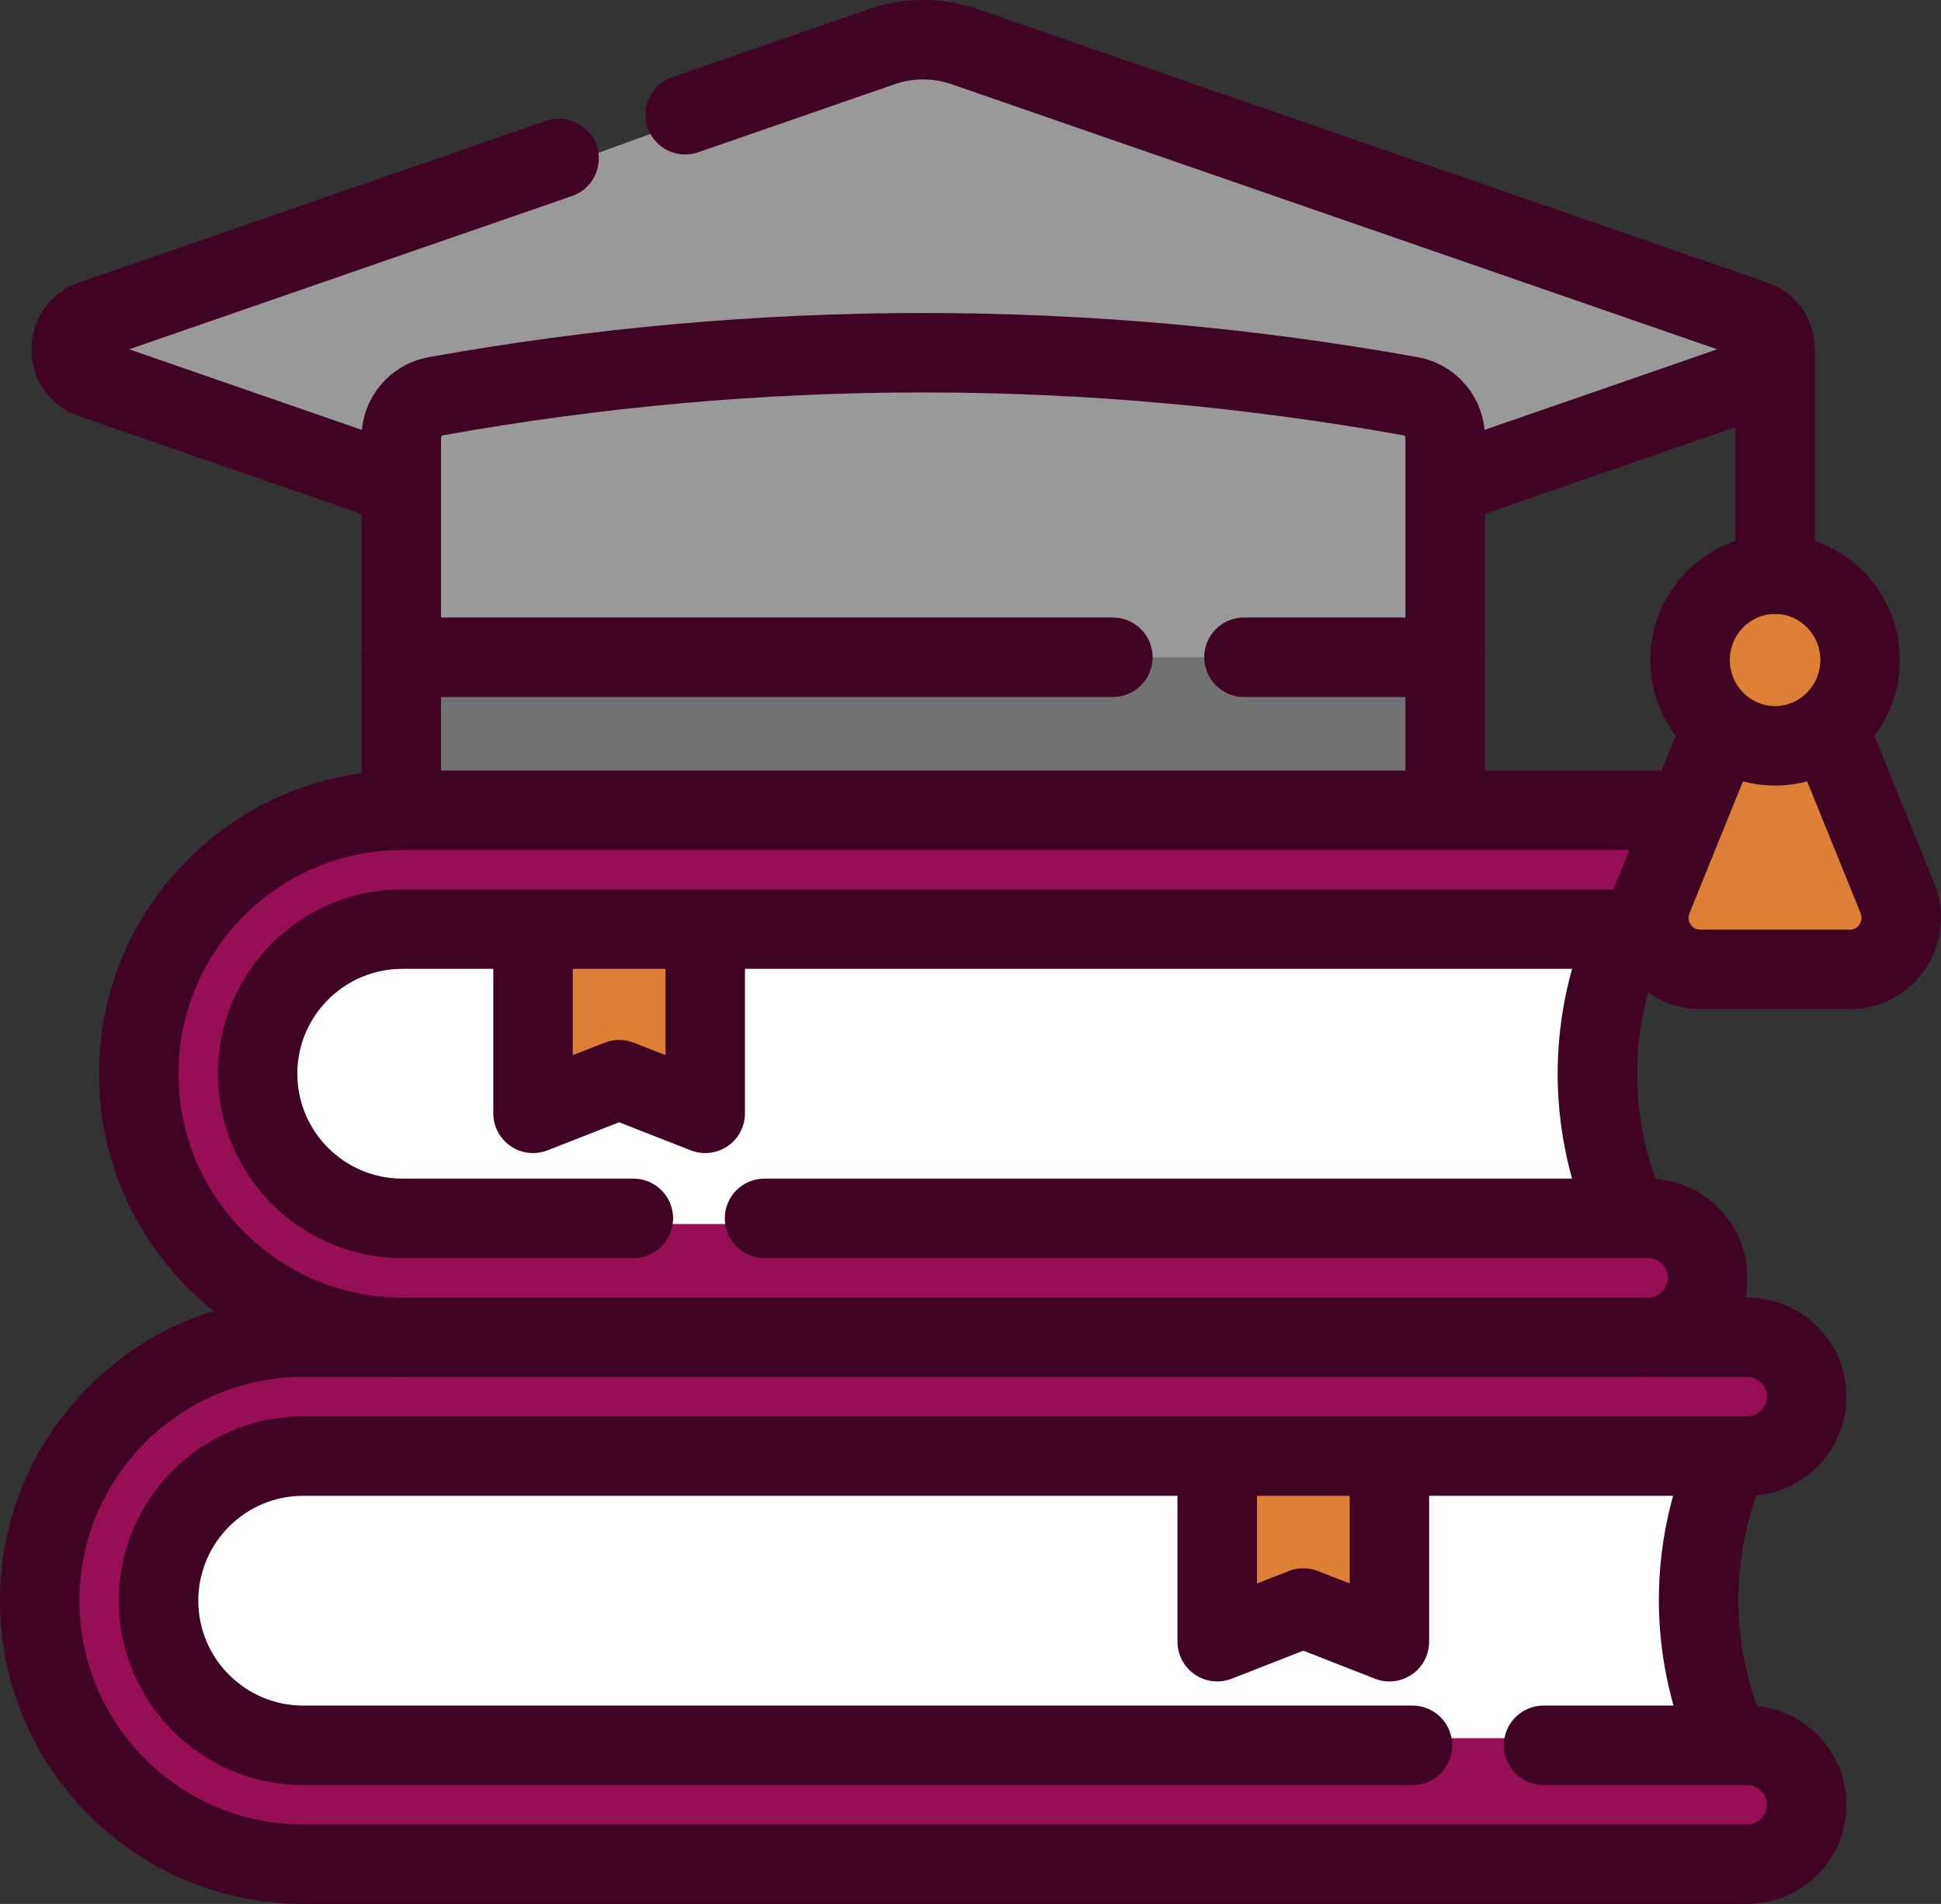
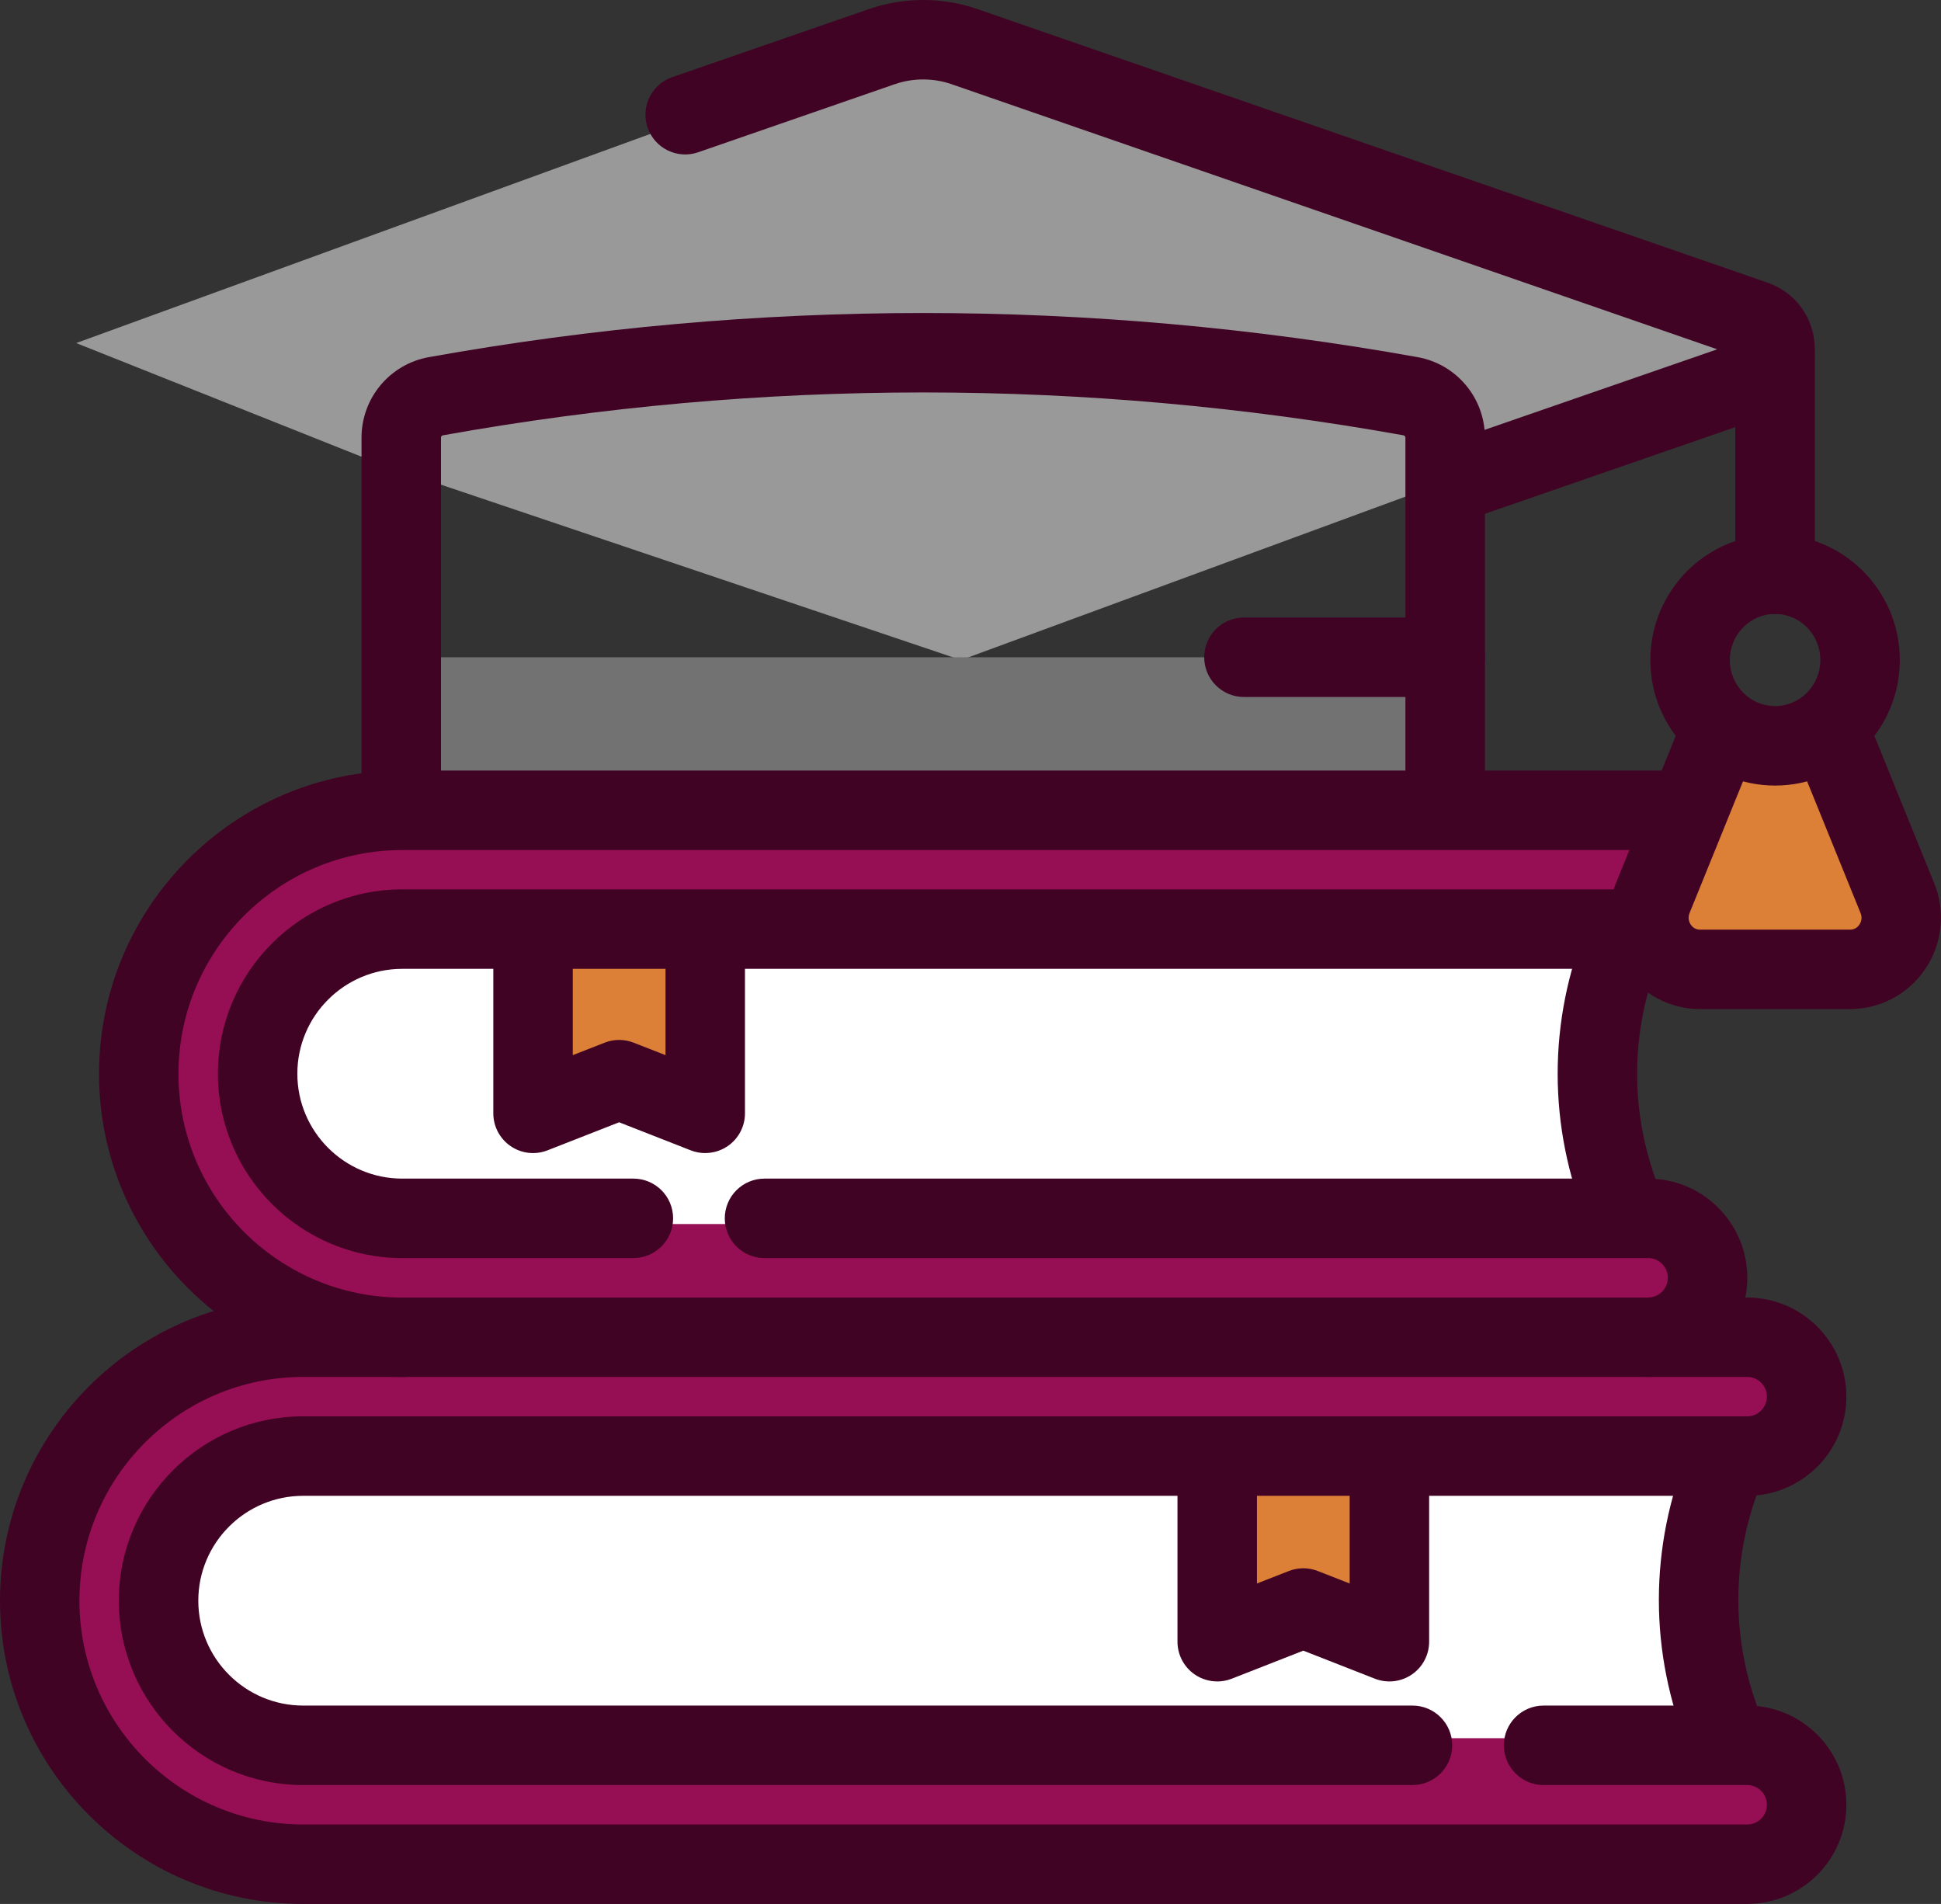
<svg xmlns="http://www.w3.org/2000/svg" id="Capa_2" viewBox="0 0 467 458.02">
  <rect x="0" y="0" width="467" height="458.02" fill="#333333" stroke="none" />
  <defs>
    <style>.cls-1{fill:#fff;}.cls-2{fill:#727272;}.cls-3{fill:#410324;}.cls-4{fill:#dc7f37;}.cls-5{fill:#999;}.cls-6{fill:#960e53;}</style>
  </defs>
  <g id="Capa_1-2">
    <path class="cls-6" d="m98.9,192.97h309.34l-24.02,65.34,24.02,61.48H98.9c-35.02,0-63.41-28.39-63.41-63.41h0c0-35.02,28.39-63.41,63.41-63.41Z" />
    <path class="cls-6" d="m80.15,318.44h354.02l-27.48,65.34,27.48,61.48H80.15c-40.08,0-72.57-28.39-72.57-63.41h0c0-35.02,32.49-63.41,72.57-63.41Z" />
    <path class="cls-1" d="m99.46,226.19h284.77v68.27H99.46c-18.84,0-34.13-15.29-34.13-34.13h0c0-18.84,15.29-34.13,34.13-34.13Z" />
    <polygon class="cls-4" points="416.19 175.02 396.54 233.07 457.09 232.39 438.42 173.55 416.19 175.02" />
-     <circle class="cls-4" cx="429.21" cy="161.16" r="19.02" />
    <polygon class="cls-5" points="91.61 111.71 18.33 82.53 225.2 7.18 430.3 82.53 418.99 89.75 231.22 158.78 91.61 111.71" />
-     <polygon class="cls-5" points="98.84 97.34 222.11 82.53 351.57 97.34 351.57 192.97 98.84 192.97 98.84 97.34" />
    <rect class="cls-2" x="98.84" y="158.12" width="249.75" height="30.87" />
    <rect class="cls-4" x="127.22" y="221.87" width="47.16" height="38.46" />
    <path class="cls-1" d="m69.62,349.88h339.96v68.27H69.62c-18.84,0-34.13-15.29-34.13-34.13h0c0-18.84,15.29-34.13,34.13-34.13Z" />
    <rect class="cls-4" x="293.26" y="349.88" width="38.46" height="38.46" />
    <g id="g6960">
      <g id="g6962">
        <g id="g6964">
          <g id="g6970">
            <g id="path6972">
              <path class="cls-3" d="m96.77,331.25c-40.22,0-72.94-32.72-72.94-72.94s32.72-72.94,72.94-72.94h306.08c5.28,0,9.56,4.28,9.56,9.56s-4.28,9.56-9.56,9.56H96.77c-29.68,0-53.83,24.15-53.83,53.83s24.15,53.83,53.83,53.83c5.28,0,9.56,4.28,9.56,9.56s-4.28,9.56-9.56,9.56Z" />
            </g>
          </g>
          <g id="g6974">
            <g id="path6976">
              <path class="cls-3" d="m396.54,331.25c-5.28,0-9.56-4.28-9.56-9.56s4.28-9.56,9.56-9.56c2.61,0,4.74-2.13,4.74-4.74s-2.13-4.74-4.74-4.74h-212.6c-5.28,0-9.56-4.28-9.56-9.56s4.28-9.56,9.56-9.56h212.6c13.15,0,23.86,10.7,23.86,23.85s-10.7,23.86-23.86,23.86Z" />
            </g>
          </g>
          <g id="g6978">
            <g id="path6980">
              <path class="cls-3" d="m152.4,302.65h-55.62c-24.45,0-44.35-19.89-44.35-44.35s19.89-44.35,44.35-44.35h299.77c5.28,0,9.56,4.28,9.56,9.56s-4.28,9.56-9.56,9.56H96.77c-13.91,0-25.23,11.32-25.23,25.23s11.32,25.23,25.23,25.23h55.62c5.28,0,9.56,4.28,9.56,9.56s-4.28,9.56-9.56,9.56Z" />
            </g>
          </g>
          <g id="g6982">
            <g id="path6984">
              <path class="cls-3" d="m390.83,300.31c-3.75,0-7.31-2.22-8.83-5.9-9.64-23.28-9.64-48.93,0-72.21,2.02-4.88,7.62-7.19,12.49-5.17,4.88,2.02,7.19,7.61,5.17,12.49-7.69,18.57-7.69,39.02,0,57.58,2.02,4.88-.3,10.47-5.17,12.49-1.2.5-2.43.73-3.65.73Z" />
            </g>
          </g>
          <g id="g6986">
            <g id="path6988">
              <path class="cls-3" d="m415.18,426.88c-3.75,0-7.31-2.22-8.83-5.9-9.64-23.28-9.64-48.93,0-72.21,2.02-4.88,7.61-7.19,12.49-5.17,4.88,2.02,7.19,7.61,5.17,12.49-7.69,18.57-7.69,39.02,0,57.59,2.02,4.88-.3,10.47-5.17,12.49-1.2.5-2.43.73-3.65.73Z" />
            </g>
          </g>
          <g id="g6990">
            <g id="path6992">
              <path class="cls-3" d="m169.67,277.39c-1.18,0-2.36-.22-3.48-.66l-17.23-6.75-17.23,6.75c-2.94,1.15-6.26.78-8.87-1.01-2.61-1.78-4.17-4.74-4.17-7.89v-43.84c0-5.28,4.28-9.56,9.56-9.56s9.56,4.28,9.56,9.56v29.84l7.67-3c2.24-.88,4.73-.88,6.97,0l7.67,3v-29.84c0-5.28,4.28-9.56,9.56-9.56s9.56,4.28,9.56,9.56v43.84c0,3.16-1.56,6.11-4.17,7.89-1.61,1.1-3.49,1.66-5.39,1.66Z" />
            </g>
          </g>
          <g id="g6994">
            <g id="path6996">
              <path class="cls-3" d="m420.37,458.02H72.94c-40.22,0-72.94-32.72-72.94-72.94s32.72-72.94,72.94-72.94h347.43c13.15,0,23.86,10.7,23.86,23.85s-10.7,23.85-23.86,23.85H72.94c-13.91,0-25.23,11.32-25.23,25.23s11.32,25.23,25.23,25.23h266.9c5.28,0,9.56,4.28,9.56,9.56s-4.28,9.56-9.56,9.56H72.94c-24.45,0-44.35-19.89-44.35-44.35s19.89-44.35,44.35-44.35h347.43c2.61,0,4.74-2.13,4.74-4.74s-2.13-4.74-4.74-4.74H72.94c-29.68,0-53.83,24.15-53.83,53.83s24.15,53.83,53.83,53.83h347.43c2.61,0,4.74-2.13,4.74-4.74s-2.13-4.74-4.74-4.74h-48.99c-5.28,0-9.56-4.28-9.56-9.56s4.28-9.56,9.56-9.56h48.99c13.15,0,23.86,10.7,23.86,23.86s-10.7,23.85-23.86,23.85Z" />
            </g>
          </g>
          <g id="g6998">
            <g id="path7000">
              <path class="cls-3" d="m292.86,404.49c-1.9,0-3.78-.56-5.39-1.66-2.61-1.78-4.17-4.74-4.17-7.89v-43.85c0-5.28,4.28-9.56,9.56-9.56s9.56,4.28,9.56,9.56v29.84l7.67-3c2.24-.88,4.73-.88,6.97,0l7.67,3v-29.84c0-5.28,4.28-9.56,9.56-9.56s9.56,4.28,9.56,9.56v43.85c0,3.16-1.56,6.11-4.17,7.89-2.61,1.78-5.93,2.16-8.87,1.01l-17.23-6.75-17.23,6.75c-1.13.44-2.31.66-3.48.66Z" />
            </g>
          </g>
          <g id="g7002">
            <g id="path7004">
              <path class="cls-3" d="m348,126.26c-3.96,0-7.66-2.48-9.03-6.43-1.73-4.99.92-10.43,5.91-12.16l68.28-23.64L228.93,20.25c-4.4-1.52-9.24-1.52-13.64,0l-47.31,16.38c-4.99,1.73-10.43-.92-12.16-5.91-1.73-4.99.92-10.43,5.91-12.16L209.04,2.19c8.43-2.92,17.72-2.92,26.14,0l190.02,65.78c6.95,2.4,11.43,8.71,11.43,16.06,0,7.35-4.49,13.65-11.43,16.06l-74.08,25.64c-1.03.36-2.09.53-3.13.53Z" />
            </g>
          </g>
          <g id="g7006">
            <g id="path7008">
-               <path class="cls-3" d="m95.75,126.1c-1.04,0-2.09-.17-3.13-.53l-73.61-25.48c-6.95-2.41-11.44-8.71-11.43-16.06,0-7.35,4.49-13.65,11.44-16.06l112.36-38.89c4.99-1.73,10.43.92,12.16,5.91s-.92,10.43-5.91,12.16L31.07,84.03l67.81,23.48c4.99,1.73,7.63,7.17,5.91,12.16-1.37,3.95-5.07,6.43-9.03,6.43Z" />
-             </g>
+               </g>
          </g>
          <g id="g7010">
            <g id="path7012">
              <path class="cls-3" d="m427.08,147.69c-5.28,0-9.56-4.28-9.56-9.56v-52.86c0-5.28,4.28-9.56,9.56-9.56s9.56,4.28,9.56,9.56v52.86c0,5.28-4.28,9.56-9.56,9.56Z" />
            </g>
          </g>
          <g id="g7014">
            <g id="path7016">
              <path class="cls-3" d="m445.13,242.75h-36.09c-7.26,0-14.03-3.61-18.11-9.66-4.11-6.1-4.91-13.81-2.14-20.62l16.64-41.01c1.98-4.89,7.56-7.25,12.45-5.26,4.89,1.98,7.25,7.56,5.26,12.45l-16.64,41.01c-.51,1.27-.04,2.27.28,2.76.37.56,1.07,1.22,2.25,1.22h36.09c1.18,0,1.88-.66,2.25-1.22.33-.48.8-1.49.28-2.76l-16.62-40.96c-1.99-4.89.37-10.47,5.26-12.45,4.9-1.98,10.47.37,12.45,5.26l16.62,40.96c2.77,6.82,1.97,14.53-2.14,20.62-4.07,6.05-10.84,9.66-18.11,9.66Z" />
            </g>
          </g>
          <g id="g7018">
            <g id="path7020">
              <path class="cls-3" d="m427.08,188.98c-16.55,0-30.01-13.55-30.01-30.2s13.46-30.2,30.01-30.2,30.01,13.55,30.01,30.2-13.46,30.2-30.01,30.2Zm0-41.29c-6.01,0-10.89,4.97-10.89,11.09s4.89,11.08,10.89,11.08,10.89-4.97,10.89-11.08-4.89-11.09-10.89-11.09Z" />
            </g>
          </g>
          <g id="g7022">
            <g id="path7024">
              <path class="cls-3" d="m347.7,203.6c-5.28,0-9.56-4.28-9.56-9.56v-88.75c0-.28-.2-.52-.47-.57-76.67-13.75-154.43-13.75-231.1,0-.28.05-.47.29-.47.57v88.75c0,5.28-4.28,9.56-9.56,9.56s-9.56-4.28-9.56-9.56v-88.75c0-9.55,6.82-17.7,16.22-19.38,78.91-14.15,158.94-14.15,237.85,0,9.4,1.68,16.22,9.84,16.22,19.38v88.75c0,5.28-4.28,9.56-9.56,9.56Z" />
            </g>
          </g>
          <g id="g7026">
            <g id="path7028">
              <path class="cls-3" d="m347.7,167.67h-48.41c-5.28,0-9.56-4.28-9.56-9.56s4.28-9.56,9.56-9.56h48.41c5.28,0,9.56,4.28,9.56,9.56s-4.28,9.56-9.56,9.56Z" />
            </g>
          </g>
          <g id="g7030">
            <g id="path7032">
-               <path class="cls-3" d="m267.75,167.67H96.53c-5.28,0-9.56-4.28-9.56-9.56s4.28-9.56,9.56-9.56h171.22c5.28,0,9.56,4.28,9.56,9.56s-4.28,9.56-9.56,9.56Z" />
-             </g>
+               </g>
          </g>
        </g>
      </g>
    </g>
  </g>
</svg>